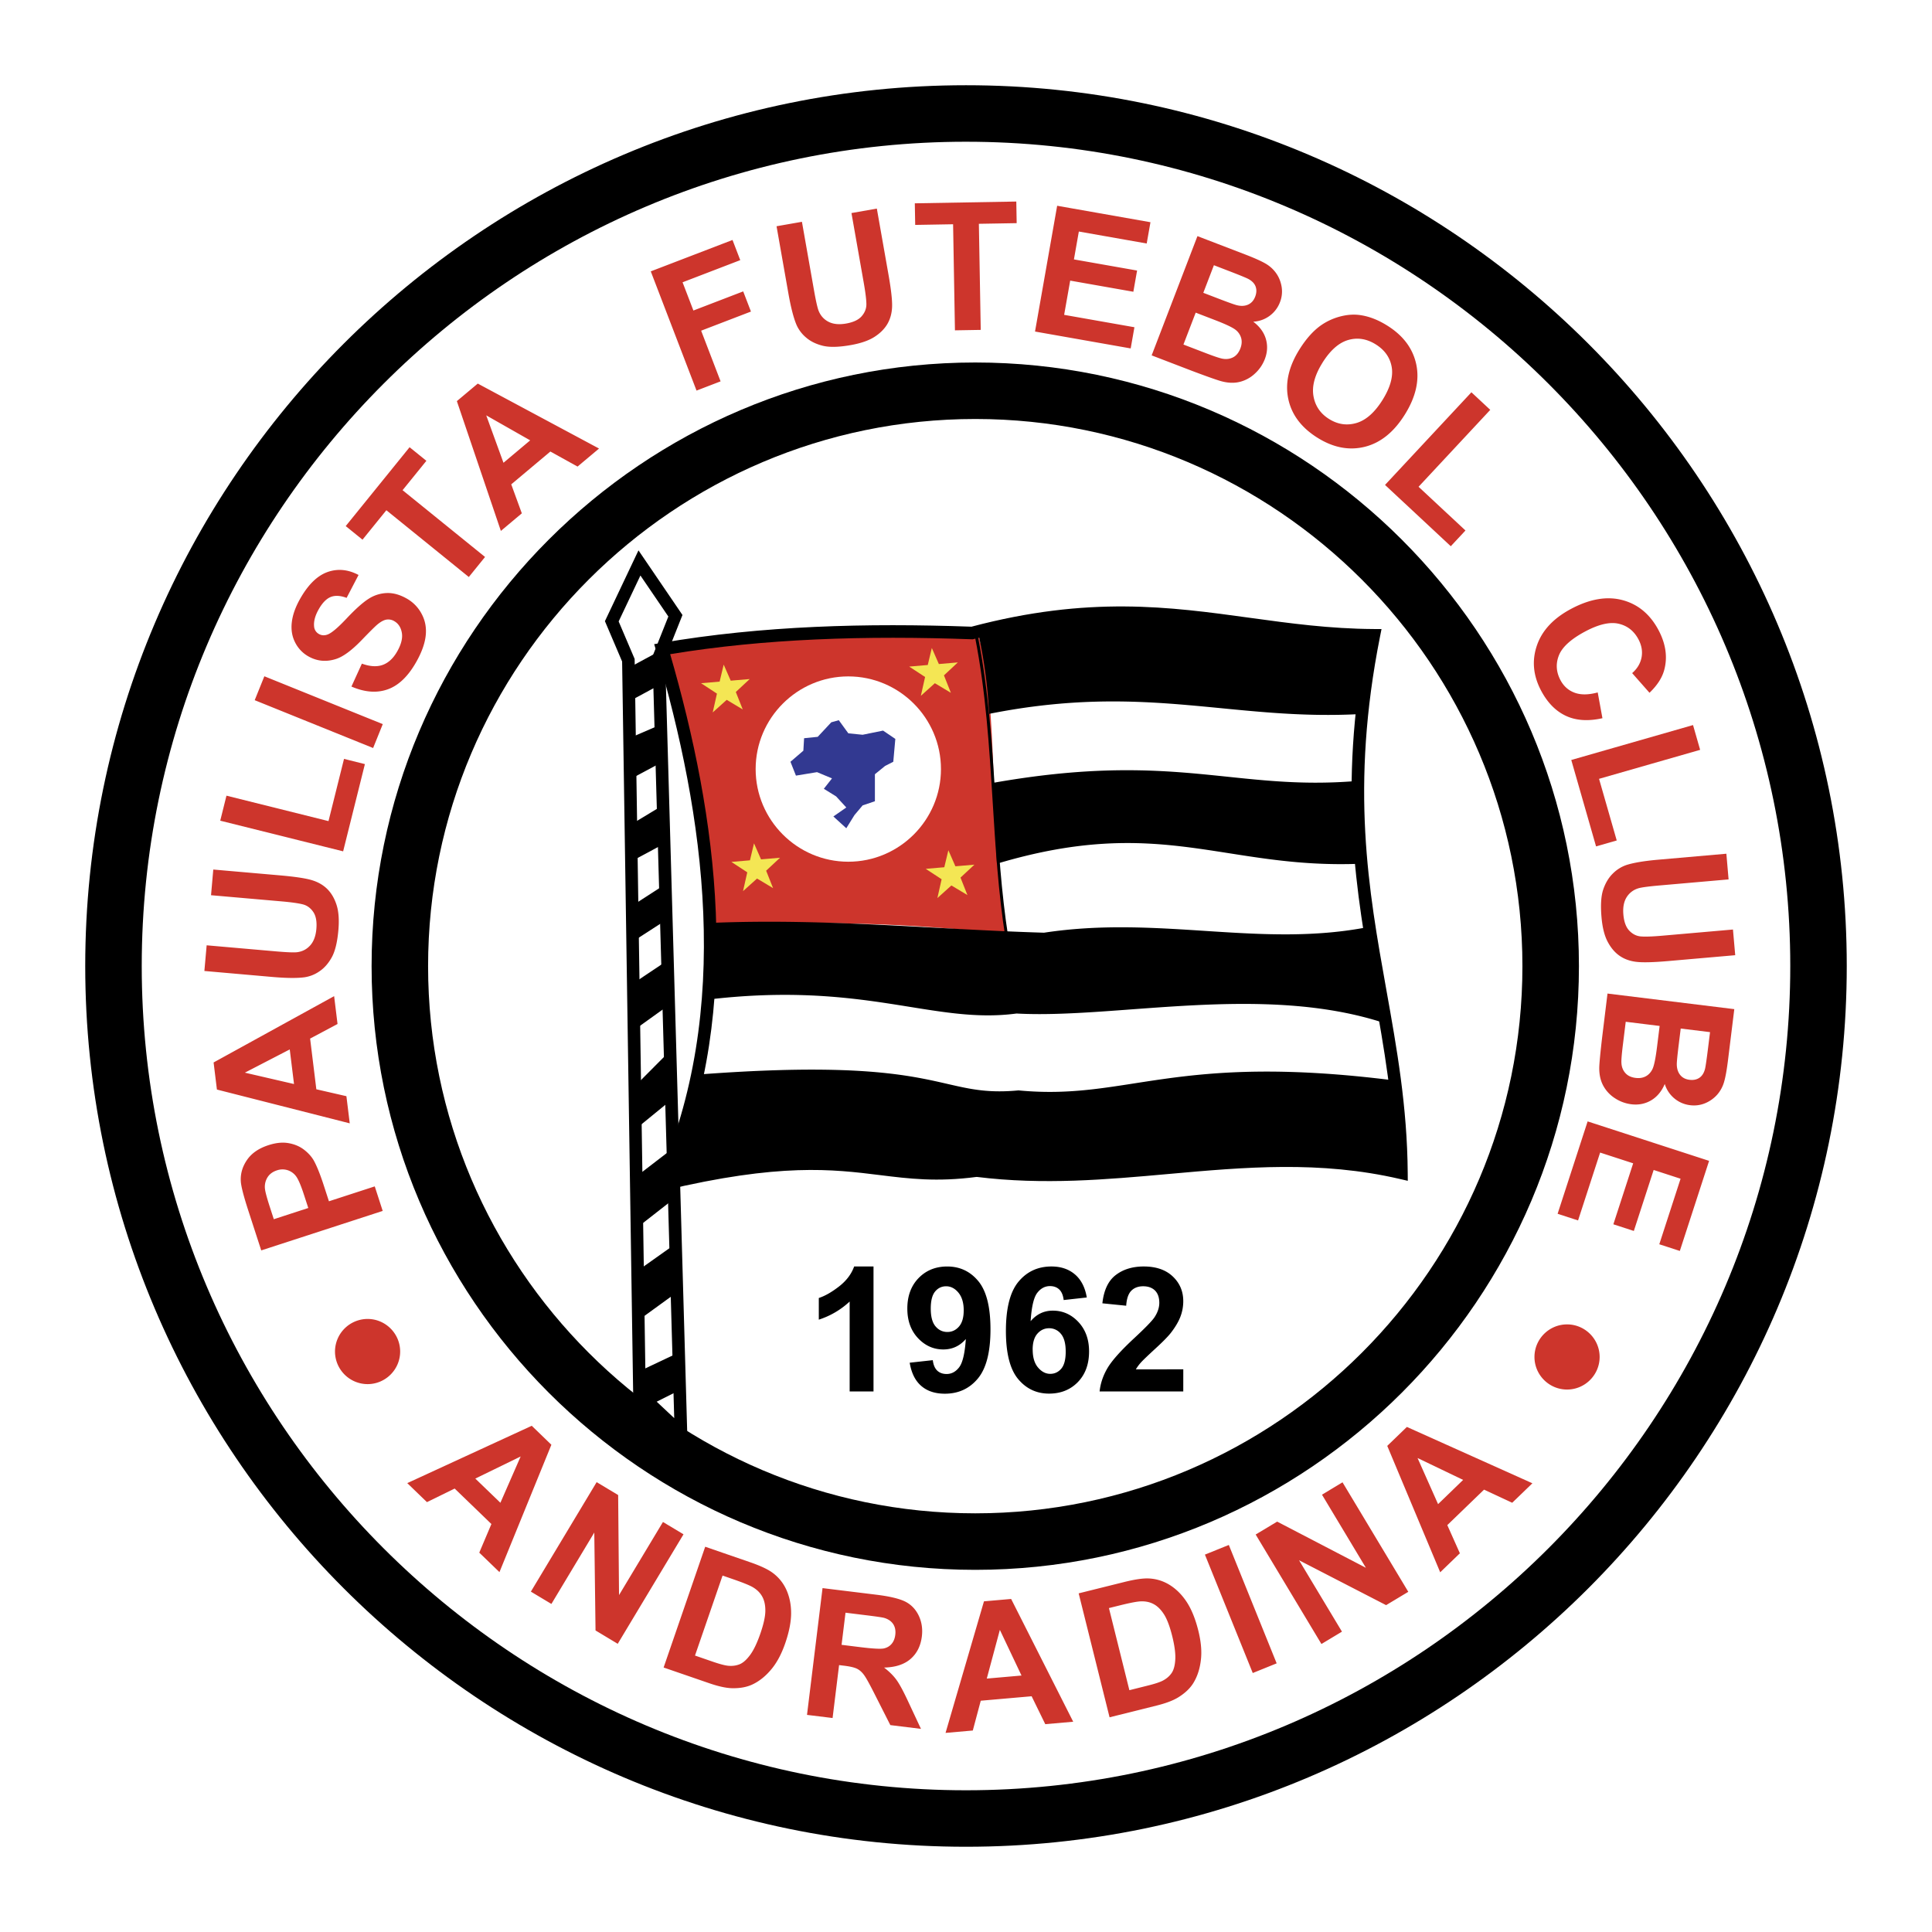
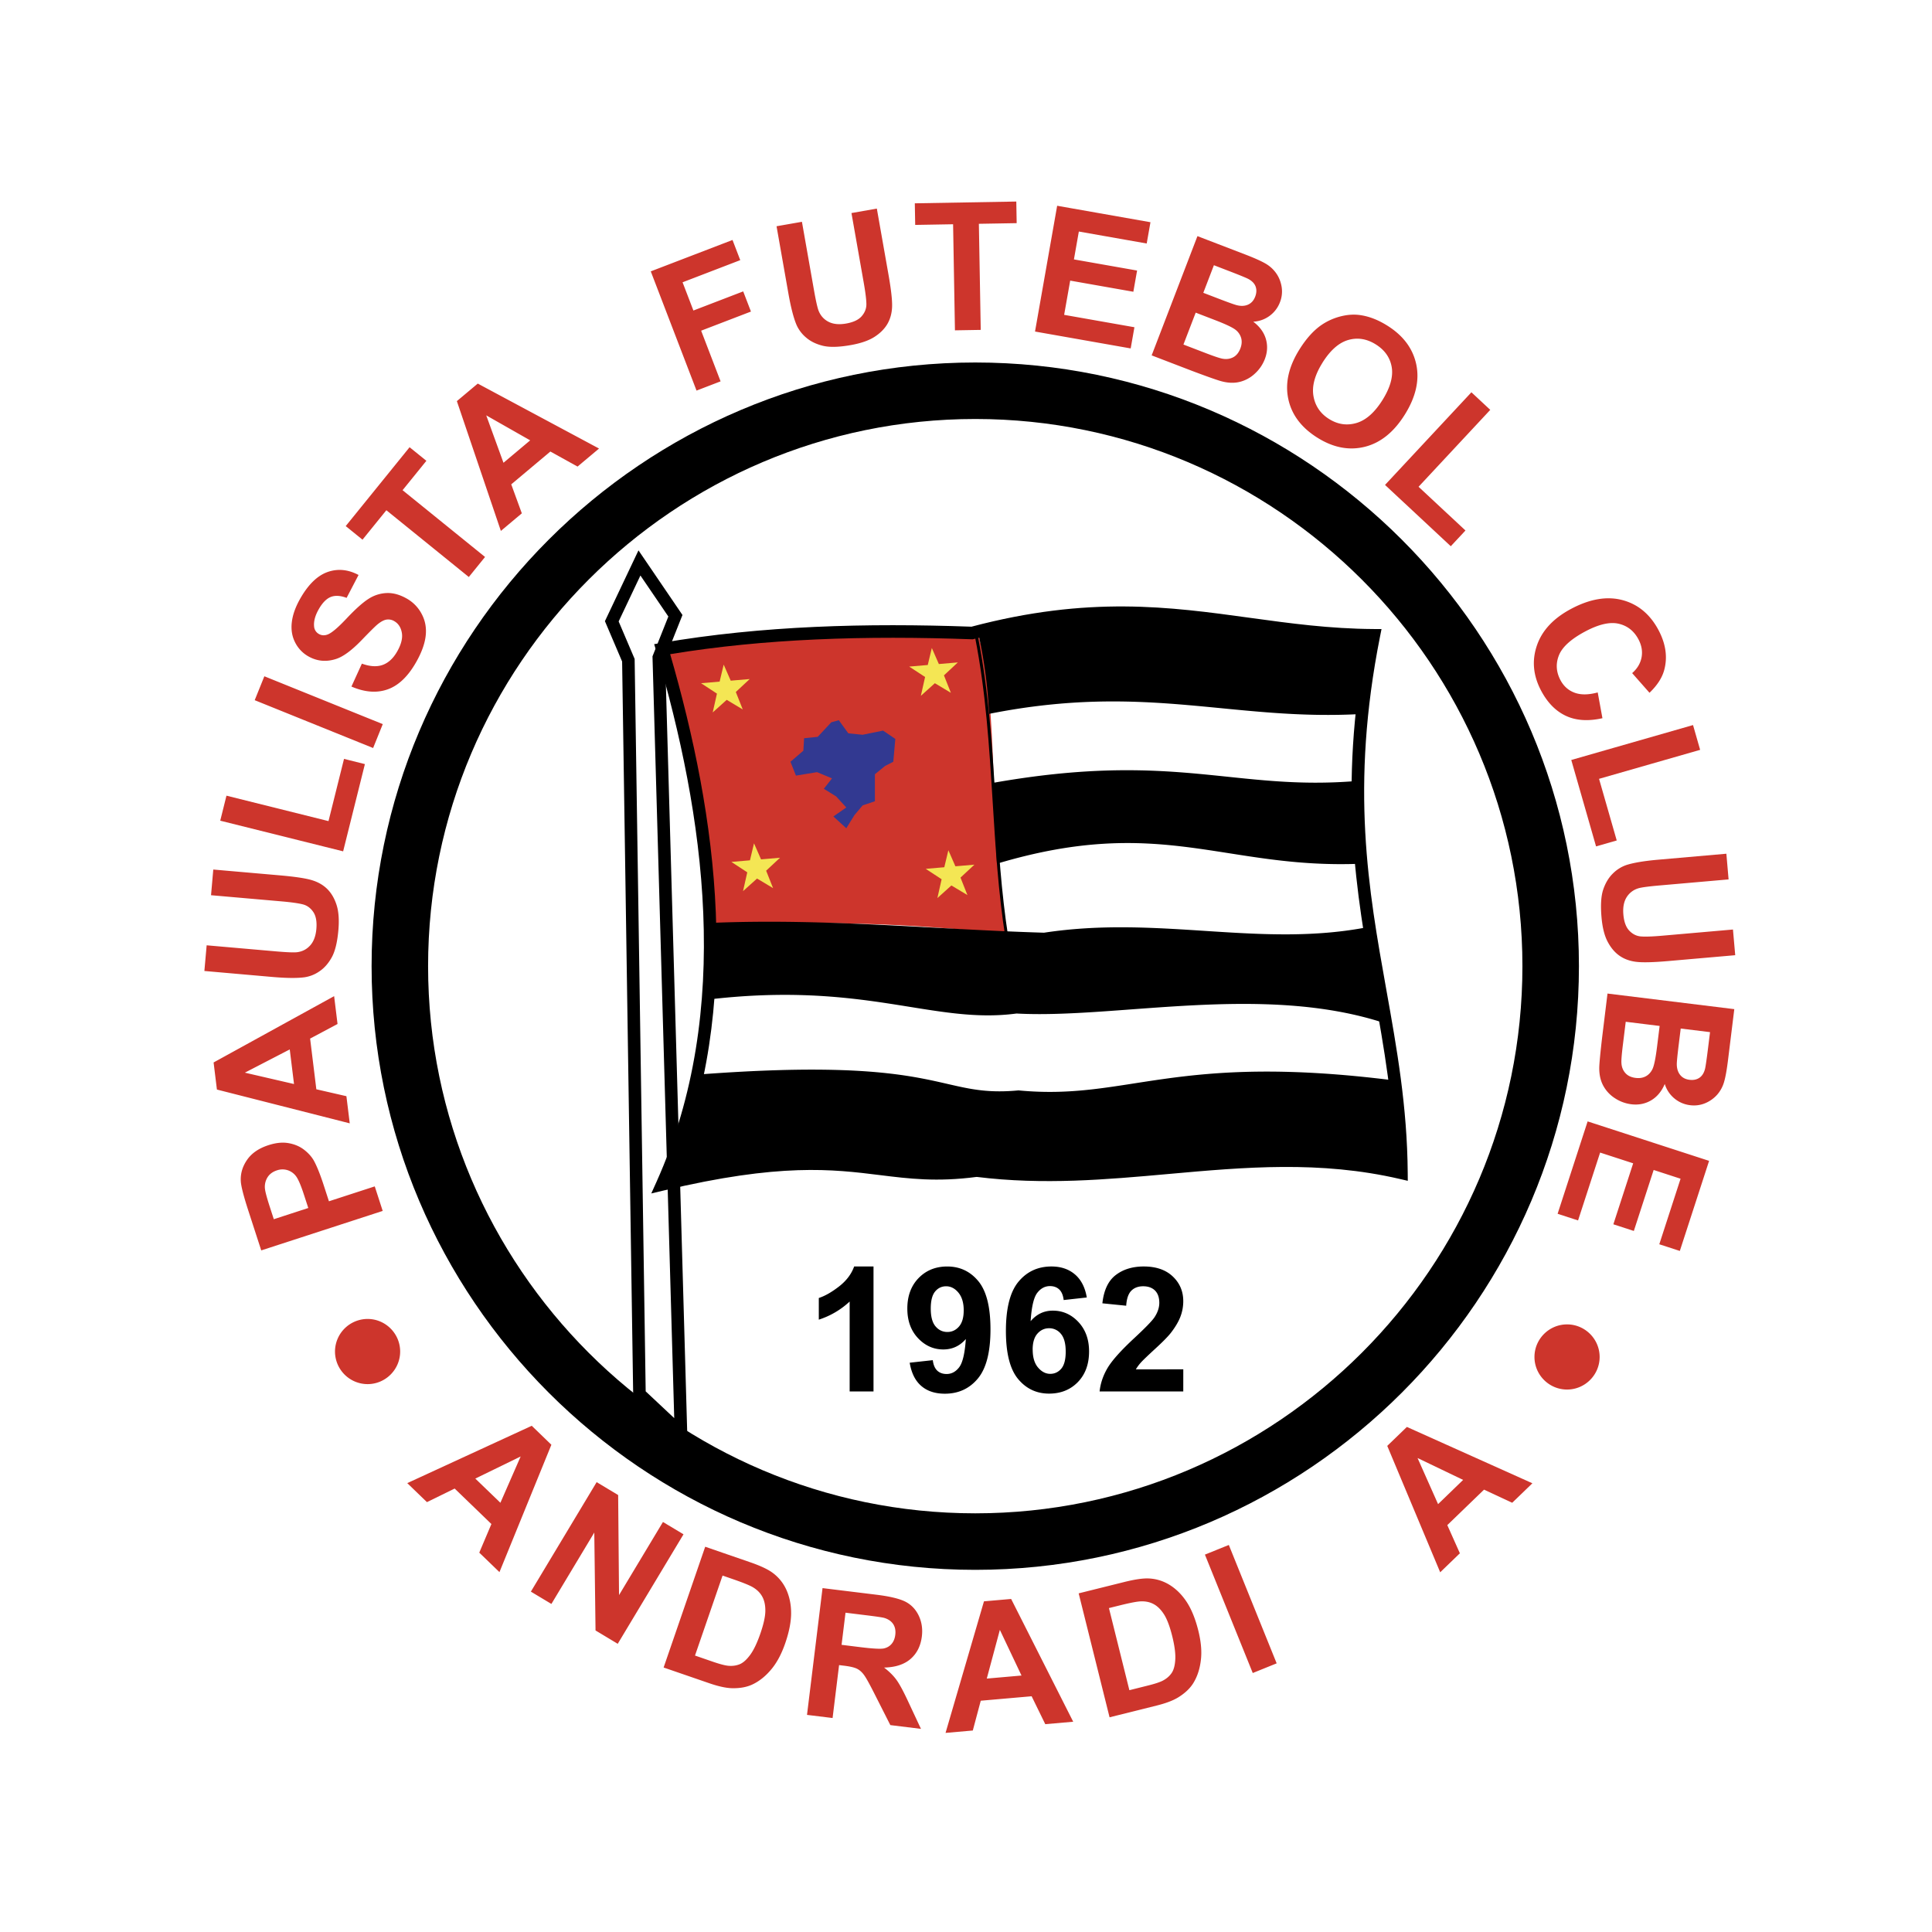
<svg xmlns="http://www.w3.org/2000/svg" width="2500" height="2500" viewBox="0 0 192.756 192.756">
-   <path fill-rule="evenodd" clip-rule="evenodd" fill="#fff" d="M0 0h192.756v192.756H0V0z" />
-   <path d="M96.378 8.504c24.202 0 46.17 9.868 62.088 25.786 15.916 15.917 25.785 37.886 25.785 62.086v.002c0 24.201-9.869 46.17-25.785 62.088-15.918 15.916-37.887 25.785-62.087 25.785h-.002c-24.201 0-46.17-9.869-62.087-25.785C18.373 142.549 8.504 120.58 8.504 96.379v-.002c0-24.201 9.869-46.169 25.786-62.087C50.208 18.373 72.176 8.504 96.377 8.504h.001zm.001 5.637h-.002c-22.645 0-43.204 9.236-58.101 24.134-14.899 14.898-24.135 35.457-24.135 58.102v.002c0 22.646 9.236 43.203 24.134 58.102 14.898 14.898 35.458 24.135 58.103 24.135h.002c22.644 0 43.203-9.236 58.101-24.135s24.135-35.457 24.135-58.102v-.002c0-22.645-9.236-43.204-24.135-58.101-14.899-14.899-35.458-24.135-58.102-24.135z" />
  <path d="M97.303 36.166c16.588 0 31.645 6.764 42.555 17.673 10.908 10.909 17.672 25.966 17.672 42.553v.002c0 16.588-6.764 31.646-17.672 42.555-10.91 10.91-25.967 17.672-42.555 17.674h-.002c-16.587 0-31.645-6.764-42.554-17.674s-17.673-25.967-17.673-42.554v-.002c0-16.588 6.764-31.645 17.673-42.555C65.656 42.93 80.713 36.167 97.301 36.166h.002zm0 5.637h-.002c-15.032 0-28.679 6.131-38.569 16.021-9.89 9.89-16.021 23.537-16.021 38.569v.002c0 15.032 6.132 28.679 16.021 38.569 9.89 9.889 23.538 16.02 38.569 16.021h.002c15.031-.002 28.68-6.133 38.568-16.021 9.891-9.891 16.021-23.537 16.021-38.57v-.002c0-15.031-6.131-28.678-16.021-38.568-9.889-9.889-23.537-16.021-38.568-16.021z" />
-   <path d="M38.182 120.814l-12.118 3.939-1.276-3.93c-.483-1.486-.737-2.477-.763-2.969-.044-.752.164-1.465.62-2.127.455-.666 1.168-1.158 2.132-1.471.743-.242 1.415-.311 2.008-.205.593.104 1.105.318 1.529.641s.755.684.987 1.082c.303.547.638 1.373.998 2.482l.519 1.596 4.571-1.486.793 2.448zm-10.865.827l3.44-1.119-.436-1.34c-.313-.963-.586-1.586-.817-1.871a1.7 1.7 0 0 0-.845-.572 1.698 1.698 0 0 0-1.032.029c-.439.143-.763.391-.965.74a1.79 1.79 0 0 0-.219 1.162c.042.307.204.906.491 1.787l.383 1.184zm6.019-22.256l.34 2.779-2.736 1.455.621 5.059 3 .689.333 2.709-13.252-3.371-.332-2.703 12.026-6.617zm-4.428 5.316l-4.478 2.318 4.904 1.135-.426-3.453zm-8.517-7.826l.227-2.562 6.875.602c1.09.095 1.803.125 2.131.089.528-.062.97-.288 1.319-.674.35-.385.559-.938.621-1.652.063-.726-.038-1.287-.303-1.682s-.611-.653-1.036-.764c-.427-.112-1.143-.214-2.147-.302l-7.023-.614.225-2.562 6.668.583c1.523.134 2.596.297 3.21.49.617.194 1.127.496 1.528.905.4.411.702.942.904 1.586.201.644.259 1.472.171 2.476-.105 1.212-.327 2.119-.661 2.719-.333.603-.741 1.066-1.22 1.39a3.51 3.51 0 0 1-1.471.596c-.743.104-1.824.094-3.244-.029l-6.774-.595zm13.844-11.937L21.973 81.88l.622-2.496 10.18 2.538 1.548-6.208 2.083.52-2.171 8.704zm2.991-10.308l-11.814-4.773.963-2.385 11.814 4.773-.963 2.385zm-2.164-6.131l1.043-2.287c.802.289 1.491.332 2.061.131.571-.202 1.055-.643 1.446-1.32.414-.717.574-1.346.481-1.884-.094-.54-.346-.928-.752-1.163a1.158 1.158 0 0 0-.796-.155c-.271.047-.587.225-.943.527-.238.209-.744.71-1.511 1.507-.986 1.022-1.835 1.651-2.543 1.883-.998.327-1.935.237-2.808-.267a3.286 3.286 0 0 1-1.301-1.387c-.305-.601-.414-1.278-.322-2.023.089-.747.379-1.546.87-2.396.799-1.384 1.706-2.251 2.714-2.602 1.01-.349 2.037-.248 3.071.302l-1.191 2.284c-.619-.232-1.147-.261-1.576-.092s-.826.57-1.188 1.197c-.374.646-.533 1.233-.479 1.75a.931.931 0 0 0 .48.75c.261.15.549.168.86.054.399-.144 1.04-.685 1.92-1.622.882-.936 1.612-1.585 2.184-1.947a3.582 3.582 0 0 1 1.826-.572c.642-.02 1.316.172 2.013.575a3.755 3.755 0 0 1 1.471 1.552c.35.671.473 1.407.371 2.203-.101.796-.431 1.677-.984 2.634-.805 1.395-1.746 2.28-2.823 2.654-1.076.375-2.275.281-3.592-.287l-.002.001zm11.712-10.931l-8.227-6.662-2.38 2.938-1.675-1.356 6.372-7.869 1.676 1.356-2.375 2.932 8.228 6.662-1.619 1.999zm12.992-12.817l-2.144 1.799-2.712-1.501-3.903 3.275 1.056 2.892-2.091 1.754-4.39-12.95 2.085-1.75 12.099 6.481zm-6.87-.817l-4.384-2.493 1.72 4.73 2.664-2.237zm16.597-4.964l-4.566-11.896 8.156-3.131.772 2.012-5.755 2.21 1.081 2.816 4.968-1.908.773 2.012-4.969 1.908 1.94 5.055-2.4.922zm7.983-16.397l2.533-.444 1.198 6.797c.19 1.078.346 1.773.466 2.081.198.494.53.863.993 1.1.462.238 1.051.296 1.757.172.718-.127 1.234-.371 1.546-.729.313-.358.472-.759.47-1.198-.002-.441-.09-1.159-.265-2.152l-1.224-6.943 2.532-.446 1.163 6.592c.266 1.506.385 2.583.358 3.227-.027.646-.188 1.217-.479 1.71-.294.493-.728.922-1.298 1.284-.57.361-1.354.63-2.347.806-1.198.211-2.131.232-2.797.065-.668-.166-1.221-.439-1.659-.818a3.508 3.508 0 0 1-.956-1.266c-.291-.691-.562-1.737-.81-3.141l-1.181-6.697zm17.799 10.385l-.185-10.584-3.781.066-.038-2.155 10.125-.177.037 2.156-3.771.065.186 10.585-2.573.044zm7.989.12l2.209-12.549 9.309 1.642-.375 2.123-6.771-1.194-.49 2.781 6.301 1.111-.373 2.116-6.301-1.111-.604 3.415 7.012 1.236-.373 2.114-9.544-1.684zm16.205-9.519l4.756 1.827c.941.361 1.627.67 2.061.925a3.32 3.32 0 0 1 1.051.969c.271.388.449.838.533 1.344a2.919 2.919 0 0 1-.17 1.533 2.997 2.997 0 0 1-1.037 1.36 3.007 3.007 0 0 1-1.625.578c.643.487 1.062 1.062 1.256 1.718.193.659.16 1.333-.104 2.02a3.782 3.782 0 0 1-.982 1.434 3.397 3.397 0 0 1-1.5.829c-.553.139-1.164.123-1.83-.054-.416-.11-1.393-.453-2.926-1.031l-4.051-1.555 4.568-11.897zm1.642 2.902l-1.057 2.753 1.574.604c.934.359 1.523.568 1.76.629.428.11.809.09 1.131-.054.326-.146.564-.411.711-.795.141-.367.154-.706.041-1.012-.113-.307-.363-.563-.746-.765-.229-.117-.906-.395-2.035-.828l-1.379-.532zm-1.816 4.731l-1.223 3.183 2.223.854c.865.332 1.426.518 1.676.559.381.072.732.026 1.055-.138.32-.165.562-.46.725-.882.137-.355.166-.693.09-1.008a1.577 1.577 0 0 0-.541-.832c-.285-.238-.973-.569-2.066-.989l-1.939-.747zm10.348 3.676c.688-1.099 1.43-1.921 2.227-2.462a6.007 6.007 0 0 1 1.932-.853c.697-.172 1.367-.207 2.004-.1.852.136 1.719.479 2.598 1.029 1.592.994 2.557 2.285 2.896 3.868.336 1.585-.043 3.259-1.143 5.017-1.09 1.744-2.416 2.812-3.979 3.206-1.564.393-3.143.094-4.729-.897-1.605-1.004-2.578-2.293-2.914-3.864-.338-1.575.033-3.224 1.108-4.944zm2.296 1.332c-.766 1.224-1.064 2.329-.895 3.313.17.985.691 1.75 1.561 2.293.869.543 1.779.675 2.727.397.951-.279 1.818-1.046 2.602-2.297.773-1.238 1.078-2.334.918-3.28-.162-.946-.695-1.705-1.594-2.266-.898-.562-1.818-.708-2.752-.436-.934.273-1.793 1.032-2.57 2.275h.003v.001zm6.245 12.182l8.619-9.243 1.881 1.753-7.154 7.674 4.68 4.362-1.465 1.57-6.561-6.116zm21.22 20.701l.471 2.573c-1.406.316-2.619.24-3.629-.228-1.014-.468-1.844-1.307-2.486-2.514-.793-1.495-.938-2.996-.428-4.498.51-1.504 1.65-2.729 3.418-3.669 1.873-.996 3.586-1.286 5.135-.871 1.551.417 2.746 1.414 3.584 2.988.73 1.377.92 2.712.564 4.004-.211.767-.699 1.519-1.463 2.251l-1.73-1.962c.51-.442.822-.967.938-1.567.113-.6.008-1.205-.312-1.807-.443-.834-1.104-1.352-1.977-1.553s-1.984.055-3.324.767c-1.422.756-2.299 1.553-2.631 2.384-.332.832-.279 1.661.154 2.478.322.604.791 1.023 1.404 1.251.615.231 1.387.225 2.311-.025l.001-.002zm-2.638 6.741l12.148-3.484.709 2.473-10.086 2.892 1.764 6.149-2.062.592-2.473-8.622zm15.474 9.352l.221 2.563-6.875.602c-1.09.095-1.797.189-2.113.282a2.06 2.06 0 0 0-1.184.893c-.277.439-.387 1.021-.324 1.735.064.726.262 1.261.592 1.604.328.343.715.537 1.152.573.439.036 1.162.012 2.166-.076l7.023-.614.225 2.562-6.668.583c-1.523.133-2.607.159-3.246.075-.643-.083-1.197-.292-1.662-.626-.467-.335-.855-.805-1.166-1.404s-.51-1.404-.598-2.409c-.105-1.211-.047-2.143.178-2.792.225-.651.545-1.179.961-1.582a3.504 3.504 0 0 1 1.344-.842c.713-.229 1.779-.409 3.199-.533l6.775-.594zm.791 15.506l-.623 5.055c-.123 1.002-.256 1.742-.4 2.223a3.32 3.32 0 0 1-.684 1.256 3.283 3.283 0 0 1-1.176.842 2.921 2.921 0 0 1-1.529.207 2.994 2.994 0 0 1-1.57-.678 3.01 3.01 0 0 1-.955-1.438c-.316.742-.773 1.287-1.363 1.635-.592.346-1.254.479-1.984.387a3.802 3.802 0 0 1-1.629-.604 3.41 3.41 0 0 1-1.166-1.256c-.27-.504-.402-1.1-.393-1.789.008-.43.104-1.463.295-3.088l.527-4.307 12.65 1.555zm-2.42 2.295l-2.926-.359-.207 1.674c-.121.992-.182 1.615-.184 1.859-.002.443.109.807.326 1.084.219.281.535.447.943.498.391.047.723-.02.992-.205s.459-.488.561-.908c.059-.25.164-.977.312-2.176l.183-1.467zm-5.029-.618l-3.383-.416-.291 2.361c-.113.922-.158 1.51-.137 1.762.021.387.15.719.389.99.236.27.582.434 1.029.488.381.047.715-.004 1.002-.156.285-.15.514-.393.676-.725.162-.336.316-1.082.459-2.244l.256-2.06zm-7.184 9.524l12.119 3.936-2.92 8.988-2.049-.666 2.123-6.539-2.686-.873-1.977 6.084-2.043-.664 1.977-6.084-3.297-1.072-2.201 6.771-2.041-.664 2.995-9.217zM49.831 156.85l-2.014-1.943 1.21-2.855-3.665-3.539-2.766 1.354-1.963-1.896 12.42-5.721 1.958 1.893-5.18 12.707zm.094-6.918l2.021-4.619-4.525 2.205 2.504 2.414zm3.04 8.865l6.563-10.924 2.145 1.289.088 9.98 4.382-7.293 2.05 1.23-6.562 10.924-2.215-1.332-.124-9.768-4.279 7.123-2.048-1.229zm17.393-4.479l4.445 1.533c1.001.344 1.742.686 2.215 1.02a4.294 4.294 0 0 1 1.434 1.732c.319.705.48 1.49.478 2.35-.002.859-.196 1.855-.584 2.984-.342.992-.761 1.805-1.253 2.438-.603.771-1.279 1.334-2.023 1.684-.563.266-1.245.391-2.041.373-.596-.016-1.346-.18-2.242-.488l-4.578-1.576 4.149-12.05zm1.732 2.877l-2.75 7.98 1.817.627c.678.232 1.184.363 1.511.393.427.037.813-.02 1.152-.164.341-.146.689-.463 1.039-.943.35-.484.687-1.193 1.008-2.123.32-.93.483-1.674.491-2.229.007-.555-.089-1.027-.289-1.406-.199-.383-.51-.701-.931-.957-.313-.191-.967-.459-1.958-.801l-1.09-.377zm8.425 13.899l1.55-12.648 5.377.66c1.35.166 2.32.402 2.903.701.583.303 1.024.77 1.32 1.393.296.627.4 1.314.309 2.061-.116.951-.493 1.701-1.124 2.25-.634.551-1.518.838-2.646.863.511.389.926.799 1.237 1.227.311.43.713 1.176 1.201 2.234l1.242 2.654-3.055-.375-1.508-2.977c-.534-1.062-.907-1.74-1.117-2.023-.209-.287-.444-.496-.702-.623-.259-.127-.683-.229-1.271-.301l-.516-.062-.648 5.279-2.552-.313zm3.449-6.989l1.889.234c1.224.15 1.997.191 2.312.129.318-.066.582-.215.782-.447.203-.232.33-.541.376-.918.052-.426-.021-.783-.213-1.074-.195-.289-.497-.494-.901-.613-.203-.053-.826-.146-1.859-.271l-1.993-.246-.393 3.206zm23.11 7.672l-2.787.244-1.361-2.785-5.076.445-.793 2.973-2.719.238 3.833-13.127 2.711-.236 6.192 12.248zm-5.158-4.609l-2.16-4.557-1.305 4.861 3.465-.304zm5.703-8.199l4.562-1.135c1.029-.256 1.836-.375 2.414-.352.775.033 1.494.26 2.146.674.652.416 1.213.986 1.68 1.709s.846 1.662 1.135 2.82c.254 1.02.346 1.93.277 2.729-.086.975-.346 1.814-.779 2.514-.328.529-.832 1.006-1.51 1.424-.508.311-1.225.584-2.145.812l-4.697 1.172-3.083-12.367zm3.02 1.469l2.039 8.193 1.865-.467c.695-.172 1.191-.338 1.482-.492.379-.201.672-.459.877-.766.207-.309.326-.762.357-1.357s-.072-1.373-.311-2.33c-.238-.953-.508-1.666-.803-2.135-.297-.469-.633-.812-1.008-1.021-.375-.213-.809-.311-1.301-.295-.367.01-1.062.141-2.078.393l-1.119.277zm14.349 6.48l-4.773-11.814 2.385-.963 4.773 11.812-2.385.965zm6.852-2.895l-6.562-10.924 2.146-1.287 8.852 4.607-4.381-7.295 2.049-1.232 6.562 10.924-2.213 1.33-8.684-4.477 4.279 7.121-2.048 1.233zm21.047-16.035l-2.014 1.943-2.811-1.309-3.664 3.539 1.254 2.811-1.963 1.896-5.283-12.611 1.959-1.891 12.522 5.622zm-6.91-.338l-4.547-2.182 2.047 4.6 2.5-2.418zM36.674 131.592c1.79 0 3.25 1.461 3.25 3.252 0 1.789-1.46 3.25-3.25 3.25a3.257 3.257 0 0 1-3.251-3.25 3.258 3.258 0 0 1 3.251-3.252zM156.346 132.135c1.789 0 3.25 1.459 3.25 3.25s-1.461 3.25-3.25 3.25c-1.791 0-3.252-1.459-3.252-3.25s1.461-3.25 3.252-3.25z" fill-rule="evenodd" clip-rule="evenodd" fill="#cd352c" />
+   <path d="M38.182 120.814l-12.118 3.939-1.276-3.93c-.483-1.486-.737-2.477-.763-2.969-.044-.752.164-1.465.62-2.127.455-.666 1.168-1.158 2.132-1.471.743-.242 1.415-.311 2.008-.205.593.104 1.105.318 1.529.641s.755.684.987 1.082c.303.547.638 1.373.998 2.482l.519 1.596 4.571-1.486.793 2.448zm-10.865.827l3.44-1.119-.436-1.34c-.313-.963-.586-1.586-.817-1.871a1.7 1.7 0 0 0-.845-.572 1.698 1.698 0 0 0-1.032.029c-.439.143-.763.391-.965.74a1.79 1.79 0 0 0-.219 1.162c.042.307.204.906.491 1.787l.383 1.184zm6.019-22.256l.34 2.779-2.736 1.455.621 5.059 3 .689.333 2.709-13.252-3.371-.332-2.703 12.026-6.617zm-4.428 5.316l-4.478 2.318 4.904 1.135-.426-3.453zm-8.517-7.826l.227-2.562 6.875.602c1.09.095 1.803.125 2.131.089.528-.062.97-.288 1.319-.674.35-.385.559-.938.621-1.652.063-.726-.038-1.287-.303-1.682s-.611-.653-1.036-.764c-.427-.112-1.143-.214-2.147-.302l-7.023-.614.225-2.562 6.668.583c1.523.134 2.596.297 3.21.49.617.194 1.127.496 1.528.905.4.411.702.942.904 1.586.201.644.259 1.472.171 2.476-.105 1.212-.327 2.119-.661 2.719-.333.603-.741 1.066-1.22 1.39a3.51 3.51 0 0 1-1.471.596c-.743.104-1.824.094-3.244-.029l-6.774-.595zm13.844-11.937L21.973 81.88l.622-2.496 10.18 2.538 1.548-6.208 2.083.52-2.171 8.704zm2.991-10.308l-11.814-4.773.963-2.385 11.814 4.773-.963 2.385zm-2.164-6.131l1.043-2.287c.802.289 1.491.332 2.061.131.571-.202 1.055-.643 1.446-1.32.414-.717.574-1.346.481-1.884-.094-.54-.346-.928-.752-1.163a1.158 1.158 0 0 0-.796-.155c-.271.047-.587.225-.943.527-.238.209-.744.71-1.511 1.507-.986 1.022-1.835 1.651-2.543 1.883-.998.327-1.935.237-2.808-.267a3.286 3.286 0 0 1-1.301-1.387c-.305-.601-.414-1.278-.322-2.023.089-.747.379-1.546.87-2.396.799-1.384 1.706-2.251 2.714-2.602 1.01-.349 2.037-.248 3.071.302l-1.191 2.284c-.619-.232-1.147-.261-1.576-.092s-.826.57-1.188 1.197c-.374.646-.533 1.233-.479 1.75a.931.931 0 0 0 .48.75c.261.15.549.168.86.054.399-.144 1.04-.685 1.92-1.622.882-.936 1.612-1.585 2.184-1.947a3.582 3.582 0 0 1 1.826-.572c.642-.02 1.316.172 2.013.575a3.755 3.755 0 0 1 1.471 1.552c.35.671.473 1.407.371 2.203-.101.796-.431 1.677-.984 2.634-.805 1.395-1.746 2.28-2.823 2.654-1.076.375-2.275.281-3.592-.287l-.002.001zm11.712-10.931l-8.227-6.662-2.38 2.938-1.675-1.356 6.372-7.869 1.676 1.356-2.375 2.932 8.228 6.662-1.619 1.999zm12.992-12.817l-2.144 1.799-2.712-1.501-3.903 3.275 1.056 2.892-2.091 1.754-4.39-12.95 2.085-1.75 12.099 6.481zm-6.87-.817l-4.384-2.493 1.72 4.73 2.664-2.237zm16.597-4.964l-4.566-11.896 8.156-3.131.772 2.012-5.755 2.21 1.081 2.816 4.968-1.908.773 2.012-4.969 1.908 1.94 5.055-2.4.922zm7.983-16.397l2.533-.444 1.198 6.797c.19 1.078.346 1.773.466 2.081.198.494.53.863.993 1.1.462.238 1.051.296 1.757.172.718-.127 1.234-.371 1.546-.729.313-.358.472-.759.47-1.198-.002-.441-.09-1.159-.265-2.152l-1.224-6.943 2.532-.446 1.163 6.592c.266 1.506.385 2.583.358 3.227-.027.646-.188 1.217-.479 1.71-.294.493-.728.922-1.298 1.284-.57.361-1.354.63-2.347.806-1.198.211-2.131.232-2.797.065-.668-.166-1.221-.439-1.659-.818a3.508 3.508 0 0 1-.956-1.266c-.291-.691-.562-1.737-.81-3.141l-1.181-6.697zm17.799 10.385l-.185-10.584-3.781.066-.038-2.155 10.125-.177.037 2.156-3.771.065.186 10.585-2.573.044zm7.989.12l2.209-12.549 9.309 1.642-.375 2.123-6.771-1.194-.49 2.781 6.301 1.111-.373 2.116-6.301-1.111-.604 3.415 7.012 1.236-.373 2.114-9.544-1.684zm16.205-9.519l4.756 1.827c.941.361 1.627.67 2.061.925a3.32 3.32 0 0 1 1.051.969c.271.388.449.838.533 1.344a2.919 2.919 0 0 1-.17 1.533 2.997 2.997 0 0 1-1.037 1.36 3.007 3.007 0 0 1-1.625.578c.643.487 1.062 1.062 1.256 1.718.193.659.16 1.333-.104 2.02a3.782 3.782 0 0 1-.982 1.434 3.397 3.397 0 0 1-1.5.829c-.553.139-1.164.123-1.83-.054-.416-.11-1.393-.453-2.926-1.031l-4.051-1.555 4.568-11.897zm1.642 2.902l-1.057 2.753 1.574.604c.934.359 1.523.568 1.76.629.428.11.809.09 1.131-.054.326-.146.564-.411.711-.795.141-.367.154-.706.041-1.012-.113-.307-.363-.563-.746-.765-.229-.117-.906-.395-2.035-.828l-1.379-.532zm-1.816 4.731l-1.223 3.183 2.223.854c.865.332 1.426.518 1.676.559.381.072.732.026 1.055-.138.32-.165.562-.46.725-.882.137-.355.166-.693.09-1.008a1.577 1.577 0 0 0-.541-.832c-.285-.238-.973-.569-2.066-.989l-1.939-.747zm10.348 3.676c.688-1.099 1.43-1.921 2.227-2.462a6.007 6.007 0 0 1 1.932-.853c.697-.172 1.367-.207 2.004-.1.852.136 1.719.479 2.598 1.029 1.592.994 2.557 2.285 2.896 3.868.336 1.585-.043 3.259-1.143 5.017-1.09 1.744-2.416 2.812-3.979 3.206-1.564.393-3.143.094-4.729-.897-1.605-1.004-2.578-2.293-2.914-3.864-.338-1.575.033-3.224 1.108-4.944zm2.296 1.332c-.766 1.224-1.064 2.329-.895 3.313.17.985.691 1.75 1.561 2.293.869.543 1.779.675 2.727.397.951-.279 1.818-1.046 2.602-2.297.773-1.238 1.078-2.334.918-3.28-.162-.946-.695-1.705-1.594-2.266-.898-.562-1.818-.708-2.752-.436-.934.273-1.793 1.032-2.57 2.275h.003v.001zm6.245 12.182l8.619-9.243 1.881 1.753-7.154 7.674 4.68 4.362-1.465 1.57-6.561-6.116zm21.22 20.701l.471 2.573c-1.406.316-2.619.24-3.629-.228-1.014-.468-1.844-1.307-2.486-2.514-.793-1.495-.938-2.996-.428-4.498.51-1.504 1.65-2.729 3.418-3.669 1.873-.996 3.586-1.286 5.135-.871 1.551.417 2.746 1.414 3.584 2.988.73 1.377.92 2.712.564 4.004-.211.767-.699 1.519-1.463 2.251l-1.73-1.962c.51-.442.822-.967.938-1.567.113-.6.008-1.205-.312-1.807-.443-.834-1.104-1.352-1.977-1.553s-1.984.055-3.324.767c-1.422.756-2.299 1.553-2.631 2.384-.332.832-.279 1.661.154 2.478.322.604.791 1.023 1.404 1.251.615.231 1.387.225 2.311-.025l.001-.002zm-2.638 6.741l12.148-3.484.709 2.473-10.086 2.892 1.764 6.149-2.062.592-2.473-8.622zm15.474 9.352l.221 2.563-6.875.602c-1.09.095-1.797.189-2.113.282a2.06 2.06 0 0 0-1.184.893c-.277.439-.387 1.021-.324 1.735.064.726.262 1.261.592 1.604.328.343.715.537 1.152.573.439.036 1.162.012 2.166-.076l7.023-.614.225 2.562-6.668.583c-1.523.133-2.607.159-3.246.075-.643-.083-1.197-.292-1.662-.626-.467-.335-.855-.805-1.166-1.404s-.51-1.404-.598-2.409c-.105-1.211-.047-2.143.178-2.792.225-.651.545-1.179.961-1.582a3.504 3.504 0 0 1 1.344-.842c.713-.229 1.779-.409 3.199-.533l6.775-.594zm.791 15.506l-.623 5.055c-.123 1.002-.256 1.742-.4 2.223a3.32 3.32 0 0 1-.684 1.256 3.283 3.283 0 0 1-1.176.842 2.921 2.921 0 0 1-1.529.207 2.994 2.994 0 0 1-1.57-.678 3.01 3.01 0 0 1-.955-1.438c-.316.742-.773 1.287-1.363 1.635-.592.346-1.254.479-1.984.387a3.802 3.802 0 0 1-1.629-.604 3.41 3.41 0 0 1-1.166-1.256c-.27-.504-.402-1.1-.393-1.789.008-.43.104-1.463.295-3.088l.527-4.307 12.65 1.555zm-2.42 2.295l-2.926-.359-.207 1.674c-.121.992-.182 1.615-.184 1.859-.002.443.109.807.326 1.084.219.281.535.447.943.498.391.047.723-.02.992-.205s.459-.488.561-.908c.059-.25.164-.977.312-2.176l.183-1.467zm-5.029-.618l-3.383-.416-.291 2.361c-.113.922-.158 1.51-.137 1.762.021.387.15.719.389.99.236.27.582.434 1.029.488.381.047.715-.004 1.002-.156.285-.15.514-.393.676-.725.162-.336.316-1.082.459-2.244l.256-2.06zm-7.184 9.524l12.119 3.936-2.92 8.988-2.049-.666 2.123-6.539-2.686-.873-1.977 6.084-2.043-.664 1.977-6.084-3.297-1.072-2.201 6.771-2.041-.664 2.995-9.217zM49.831 156.85l-2.014-1.943 1.21-2.855-3.665-3.539-2.766 1.354-1.963-1.896 12.42-5.721 1.958 1.893-5.18 12.707zm.094-6.918l2.021-4.619-4.525 2.205 2.504 2.414zm3.04 8.865l6.563-10.924 2.145 1.289.088 9.98 4.382-7.293 2.05 1.23-6.562 10.924-2.215-1.332-.124-9.768-4.279 7.123-2.048-1.229zm17.393-4.479l4.445 1.533c1.001.344 1.742.686 2.215 1.02a4.294 4.294 0 0 1 1.434 1.732c.319.705.48 1.49.478 2.35-.002.859-.196 1.855-.584 2.984-.342.992-.761 1.805-1.253 2.438-.603.771-1.279 1.334-2.023 1.684-.563.266-1.245.391-2.041.373-.596-.016-1.346-.18-2.242-.488l-4.578-1.576 4.149-12.05zm1.732 2.877l-2.75 7.98 1.817.627c.678.232 1.184.363 1.511.393.427.037.813-.02 1.152-.164.341-.146.689-.463 1.039-.943.35-.484.687-1.193 1.008-2.123.32-.93.483-1.674.491-2.229.007-.555-.089-1.027-.289-1.406-.199-.383-.51-.701-.931-.957-.313-.191-.967-.459-1.958-.801l-1.09-.377zm8.425 13.899l1.55-12.648 5.377.66c1.35.166 2.32.402 2.903.701.583.303 1.024.77 1.32 1.393.296.627.4 1.314.309 2.061-.116.951-.493 1.701-1.124 2.25-.634.551-1.518.838-2.646.863.511.389.926.799 1.237 1.227.311.43.713 1.176 1.201 2.234l1.242 2.654-3.055-.375-1.508-2.977c-.534-1.062-.907-1.74-1.117-2.023-.209-.287-.444-.496-.702-.623-.259-.127-.683-.229-1.271-.301l-.516-.062-.648 5.279-2.552-.313zm3.449-6.989l1.889.234c1.224.15 1.997.191 2.312.129.318-.066.582-.215.782-.447.203-.232.33-.541.376-.918.052-.426-.021-.783-.213-1.074-.195-.289-.497-.494-.901-.613-.203-.053-.826-.146-1.859-.271l-1.993-.246-.393 3.206zm23.11 7.672l-2.787.244-1.361-2.785-5.076.445-.793 2.973-2.719.238 3.833-13.127 2.711-.236 6.192 12.248zm-5.158-4.609l-2.16-4.557-1.305 4.861 3.465-.304zm5.703-8.199l4.562-1.135c1.029-.256 1.836-.375 2.414-.352.775.033 1.494.26 2.146.674.652.416 1.213.986 1.68 1.709s.846 1.662 1.135 2.82c.254 1.02.346 1.93.277 2.729-.086.975-.346 1.814-.779 2.514-.328.529-.832 1.006-1.51 1.424-.508.311-1.225.584-2.145.812l-4.697 1.172-3.083-12.367zm3.02 1.469l2.039 8.193 1.865-.467c.695-.172 1.191-.338 1.482-.492.379-.201.672-.459.877-.766.207-.309.326-.762.357-1.357s-.072-1.373-.311-2.33c-.238-.953-.508-1.666-.803-2.135-.297-.469-.633-.812-1.008-1.021-.375-.213-.809-.311-1.301-.295-.367.01-1.062.141-2.078.393l-1.119.277zm14.349 6.48l-4.773-11.814 2.385-.963 4.773 11.812-2.385.965zm6.852-2.895zm21.047-16.035l-2.014 1.943-2.811-1.309-3.664 3.539 1.254 2.811-1.963 1.896-5.283-12.611 1.959-1.891 12.522 5.622zm-6.91-.338l-4.547-2.182 2.047 4.6 2.5-2.418zM36.674 131.592c1.79 0 3.25 1.461 3.25 3.252 0 1.789-1.46 3.25-3.25 3.25a3.257 3.257 0 0 1-3.251-3.25 3.258 3.258 0 0 1 3.251-3.252zM156.346 132.135c1.789 0 3.25 1.459 3.25 3.25s-1.461 3.25-3.25 3.25c-1.791 0-3.252-1.459-3.252-3.25s1.461-3.25 3.252-3.25z" fill-rule="evenodd" clip-rule="evenodd" fill="#cd352c" />
  <path d="M87.151 138.828H84.77v-8.973a8.194 8.194 0 0 1-3.078 1.807v-2.16c.622-.203 1.298-.592 2.025-1.156.728-.568 1.23-1.232 1.501-1.988h1.932v12.47h.001zm3.612-2.871l2.302-.254c.056.469.205.816.442 1.043.236.225.552.338.94.338.492 0 .911-.227 1.253-.676.343-.451.566-1.393.661-2.814-.597.693-1.348 1.041-2.246 1.041-.976 0-1.819-.377-2.527-1.129-.708-.754-1.064-1.738-1.064-2.947 0-1.258.375-2.273 1.123-3.045.749-.771 1.702-1.156 2.859-1.156 1.258 0 2.293.486 3.101 1.461.807.973 1.213 2.578 1.213 4.809 0 2.27-.422 3.908-1.264 4.914-.84 1.006-1.938 1.508-3.287 1.508-.969 0-1.756-.258-2.354-.775-.6-.516-.985-1.289-1.154-2.316h.002v-.002zm5.388-5.205c0-.766-.178-1.361-.53-1.785-.351-.424-.762-.635-1.227-.635-.439 0-.807.174-1.095.52-.291.348-.437.918-.437 1.707 0 .803.157 1.393.473 1.768.315.375.714.564 1.188.564.455 0 .843-.182 1.155-.541.313-.361.471-.896.471-1.594l.002-.004zm12.279-1.303l-2.307.256c-.055-.475-.203-.826-.439-1.051-.236-.227-.547-.34-.926-.34-.5 0-.926.227-1.273.678-.346.451-.568 1.393-.658 2.822.594-.699 1.332-1.051 2.213-1.051.994 0 1.846.379 2.555 1.135.707.758 1.062 1.736 1.062 2.934 0 1.27-.373 2.289-1.117 3.057-.744.766-1.705 1.152-2.873 1.152-1.254 0-2.285-.488-3.094-1.461-.807-.975-1.213-2.572-1.213-4.791 0-2.277.422-3.918 1.264-4.924.84-1.006 1.936-1.508 3.279-1.508.943 0 1.725.264 2.344.791.617.527 1.014 1.297 1.182 2.301h.001zm-5.399 5.194c0 .775.176 1.375.533 1.793.355.42.764.633 1.219.633.439 0 .807-.174 1.102-.518.291-.344.441-.91.441-1.695 0-.807-.158-1.398-.475-1.773a1.486 1.486 0 0 0-1.186-.564c-.457 0-.846.182-1.16.537-.316.359-.477.891-.477 1.59l.003-.003zm15.026 1.974l-.002 2.211h-8.348c.09-.834.363-1.627.814-2.377.451-.748 1.346-1.742 2.678-2.977 1.074-1 1.732-1.678 1.973-2.033.328-.492.492-.979.492-1.457 0-.529-.143-.939-.426-1.225-.285-.283-.682-.428-1.184-.428-.496 0-.893.15-1.186.447-.293.299-.463.799-.508 1.494l-2.375-.24c.141-1.309.588-2.252 1.332-2.82.742-.57 1.676-.855 2.795-.855 1.227 0 2.191.33 2.891.992.699.66 1.051 1.482 1.051 2.465 0 .561-.102 1.092-.301 1.596-.201.506-.521 1.035-.953 1.59-.289.365-.811.896-1.561 1.582-.75.691-1.229 1.148-1.428 1.375a4.314 4.314 0 0 0-.486.662l4.732-.002z" fill-rule="evenodd" clip-rule="evenodd" />
  <path d="M62.069 66l-1.606-3.767-.11-.258.12-.254 2.76-5.824.468-.987.614.901 3.587 5.27.188.276-.122.306-1.608 4.04 2.205 77.253.042 1.5-1.098-1.029-4.139-3.883-.194-.182-.004-.266L62.069 66zm-.346-3.999l1.546 3.625.049.116.002.121 1.1 72.953 2.848 2.672-2.165-75.877-.003-.127.047-.12 1.534-3.854-2.786-4.092-2.172 4.583z" />
  <path d="M69.519 107.217c24.978-1.912 23.902 2.338 32.096 1.572 10.961 1.049 15.461-3.803 37.576-.982l.783 9.441c-16.961-4.131-24.92 1.18-37.381 0-12.525 1.113-19.767-4.066-36.989.982a27.865 27.865 0 0 0 3.915-11.013z" fill-rule="evenodd" clip-rule="evenodd" />
  <path d="M97.506 62.961c2.348 7.736.979 19.996 2.936 30.29-9.263-1.214-19.245-1.345-29.552-.983-.587-9.834-2.218-19.145-4.893-27.93 10.698-1.245 21.005-.918 31.509-1.377z" fill-rule="evenodd" clip-rule="evenodd" fill="#cd352c" />
  <path d="M98.68 71.222c15.787-3.147 24.332.787 37.381 0l1.174-8.064c-13.242-.131-25.311-4.195-39.729-.393a47.015 47.015 0 0 1 1.174 8.457zM99.072 78.106c18.201-3.212 24.07.853 36.4-.196l.393 8.261c-13.699.59-19.963-4.917-36.402 0l-.391-8.065zM71.084 92.071c11.416-.458 22.05.656 33.076.985 11.611-1.771 21.658 1.572 32.488-.592l1.564 9.637c-12.178-4.035-26.801-.434-36.793-.982-8.351 1.115-15.135-3.279-30.922-1.377l.587-7.671z" fill-rule="evenodd" clip-rule="evenodd" />
-   <path d="M84.635 67.485c5.092 0 9.245 4.153 9.245 9.245s-4.153 9.244-9.245 9.244c-5.091 0-9.244-4.153-9.244-9.244s4.152-9.245 9.244-9.245z" fill-rule="evenodd" clip-rule="evenodd" fill="#fff" />
  <path fill-rule="evenodd" clip-rule="evenodd" fill="#323991" d="M80.152 74.895l.073-1.243 1.358-.138 1.355-1.451.749-.208.952 1.31 1.427.142 2.038-.415 1.223.829-.204 2.281-.816.415-1.018.829v2.694l-1.223.414-.816.967-.815 1.314-1.289-1.176 1.289-.897-1.017-1.106-1.224-.759.814-1.037-1.492-.623-2.105.347-.547-1.383 1.288-1.106z" />
  <path fill-rule="evenodd" clip-rule="evenodd" fill="#f4e654" d="M93.524 89.6l.422-1.878-1.585-1.038 1.852-.159.406-1.695.701 1.6 1.895-.162-1.386 1.292.691 1.74-1.6-.957-1.396 1.257zM91.874 69.422l.422-1.879-1.586-1.037 1.853-.159.405-1.696.702 1.6 1.894-.162-1.386 1.293.692 1.74-1.6-.957-1.396 1.257zM71.107 71.08l.423-1.878-1.585-1.038 1.852-.159.406-1.696.701 1.601 1.894-.162-1.386 1.292.692 1.74-1.6-.957-1.397 1.257zM74.133 88.909l.422-1.878-1.585-1.038 1.853-.16.405-1.695.701 1.601 1.895-.163-1.386 1.293.691 1.74-1.599-.957-1.397 1.257z" />
  <path d="M66.863 65.267c2.321 8.021 4.187 16.838 4.553 25.782.362 8.827-.733 17.782-4.283 26.229 11.008-2.49 16.149-1.855 20.777-1.283 2.905.359 5.604.693 9.455.178l.086-.012.07.008c6.539.822 12.773.262 18.973-.293 7.416-.666 14.781-1.328 22.689.363-.121-6.213-1.104-11.705-2.1-17.275-1.775-9.926-3.596-20.099-.77-34.961-4.182-.079-7.979-.601-11.773-1.124-7.934-1.091-15.865-2.183-27.395.881l-.094.025-.086-.003c-5.251-.19-10.462-.216-15.608.019-4.904.223-9.744.684-14.494 1.466zm3.301 25.83c-.373-9.088-2.312-18.047-4.697-26.155l-.199-.674.693-.119c5.042-.864 10.163-1.366 15.343-1.602 5.15-.235 10.365-.21 15.621-.022 11.713-3.096 19.749-1.991 27.782-.885 3.971.546 7.941 1.093 12.367 1.119l.76.004-.148.742c-2.986 15.046-1.156 25.268.627 35.238 1.051 5.871 2.086 11.658 2.135 18.275l.006.791-.771-.178c-7.988-1.857-15.508-1.184-23.08-.504-6.229.559-12.492 1.121-19.16.293-3.974.523-6.724.184-9.682-.184-4.689-.58-9.917-1.227-21.549 1.541l-1.234.293.521-1.158c3.851-8.578 5.037-17.758 4.665-26.815z" />
  <path d="M97.572 63.534c1.078 5.464 1.418 10.921 1.756 16.377.283 4.545.564 9.091 1.271 13.62l-.289.045c-.711-4.56-.994-9.104-1.275-13.647-.338-5.449-.678-10.897-1.75-16.338l.287-.057z" />
-   <path fill-rule="evenodd" clip-rule="evenodd" d="M63.373 108.338l3.242-3.258.217 4.779-3.459 2.825v-4.346zM63.373 117.463l3.674-2.824.433 4.779-3.891 3.041-.216-4.996zM63.589 126.803l3.675-2.606.216 4.78-3.891 2.824v-4.998zM63.805 136.797l3.675-1.738.216 3.693-3.891 1.955v-3.91zM63.373 102.689l3.026-2.171v-4.562l-3.242 2.171.216 4.562zM63.157 90.307l3.026-1.955.216 3.476-3.026 1.955s-.432-3.476-.216-3.476zM62.94 85.962l3.243-1.738v-3.91l-3.243 1.955v3.693zM62.94 77.708l3.243-1.739-.216-3.693-3.027 1.304v4.128zM62.724 66.628l2.811-1.521.215 3.259-2.81 1.521-.216-3.259z" />
</svg>